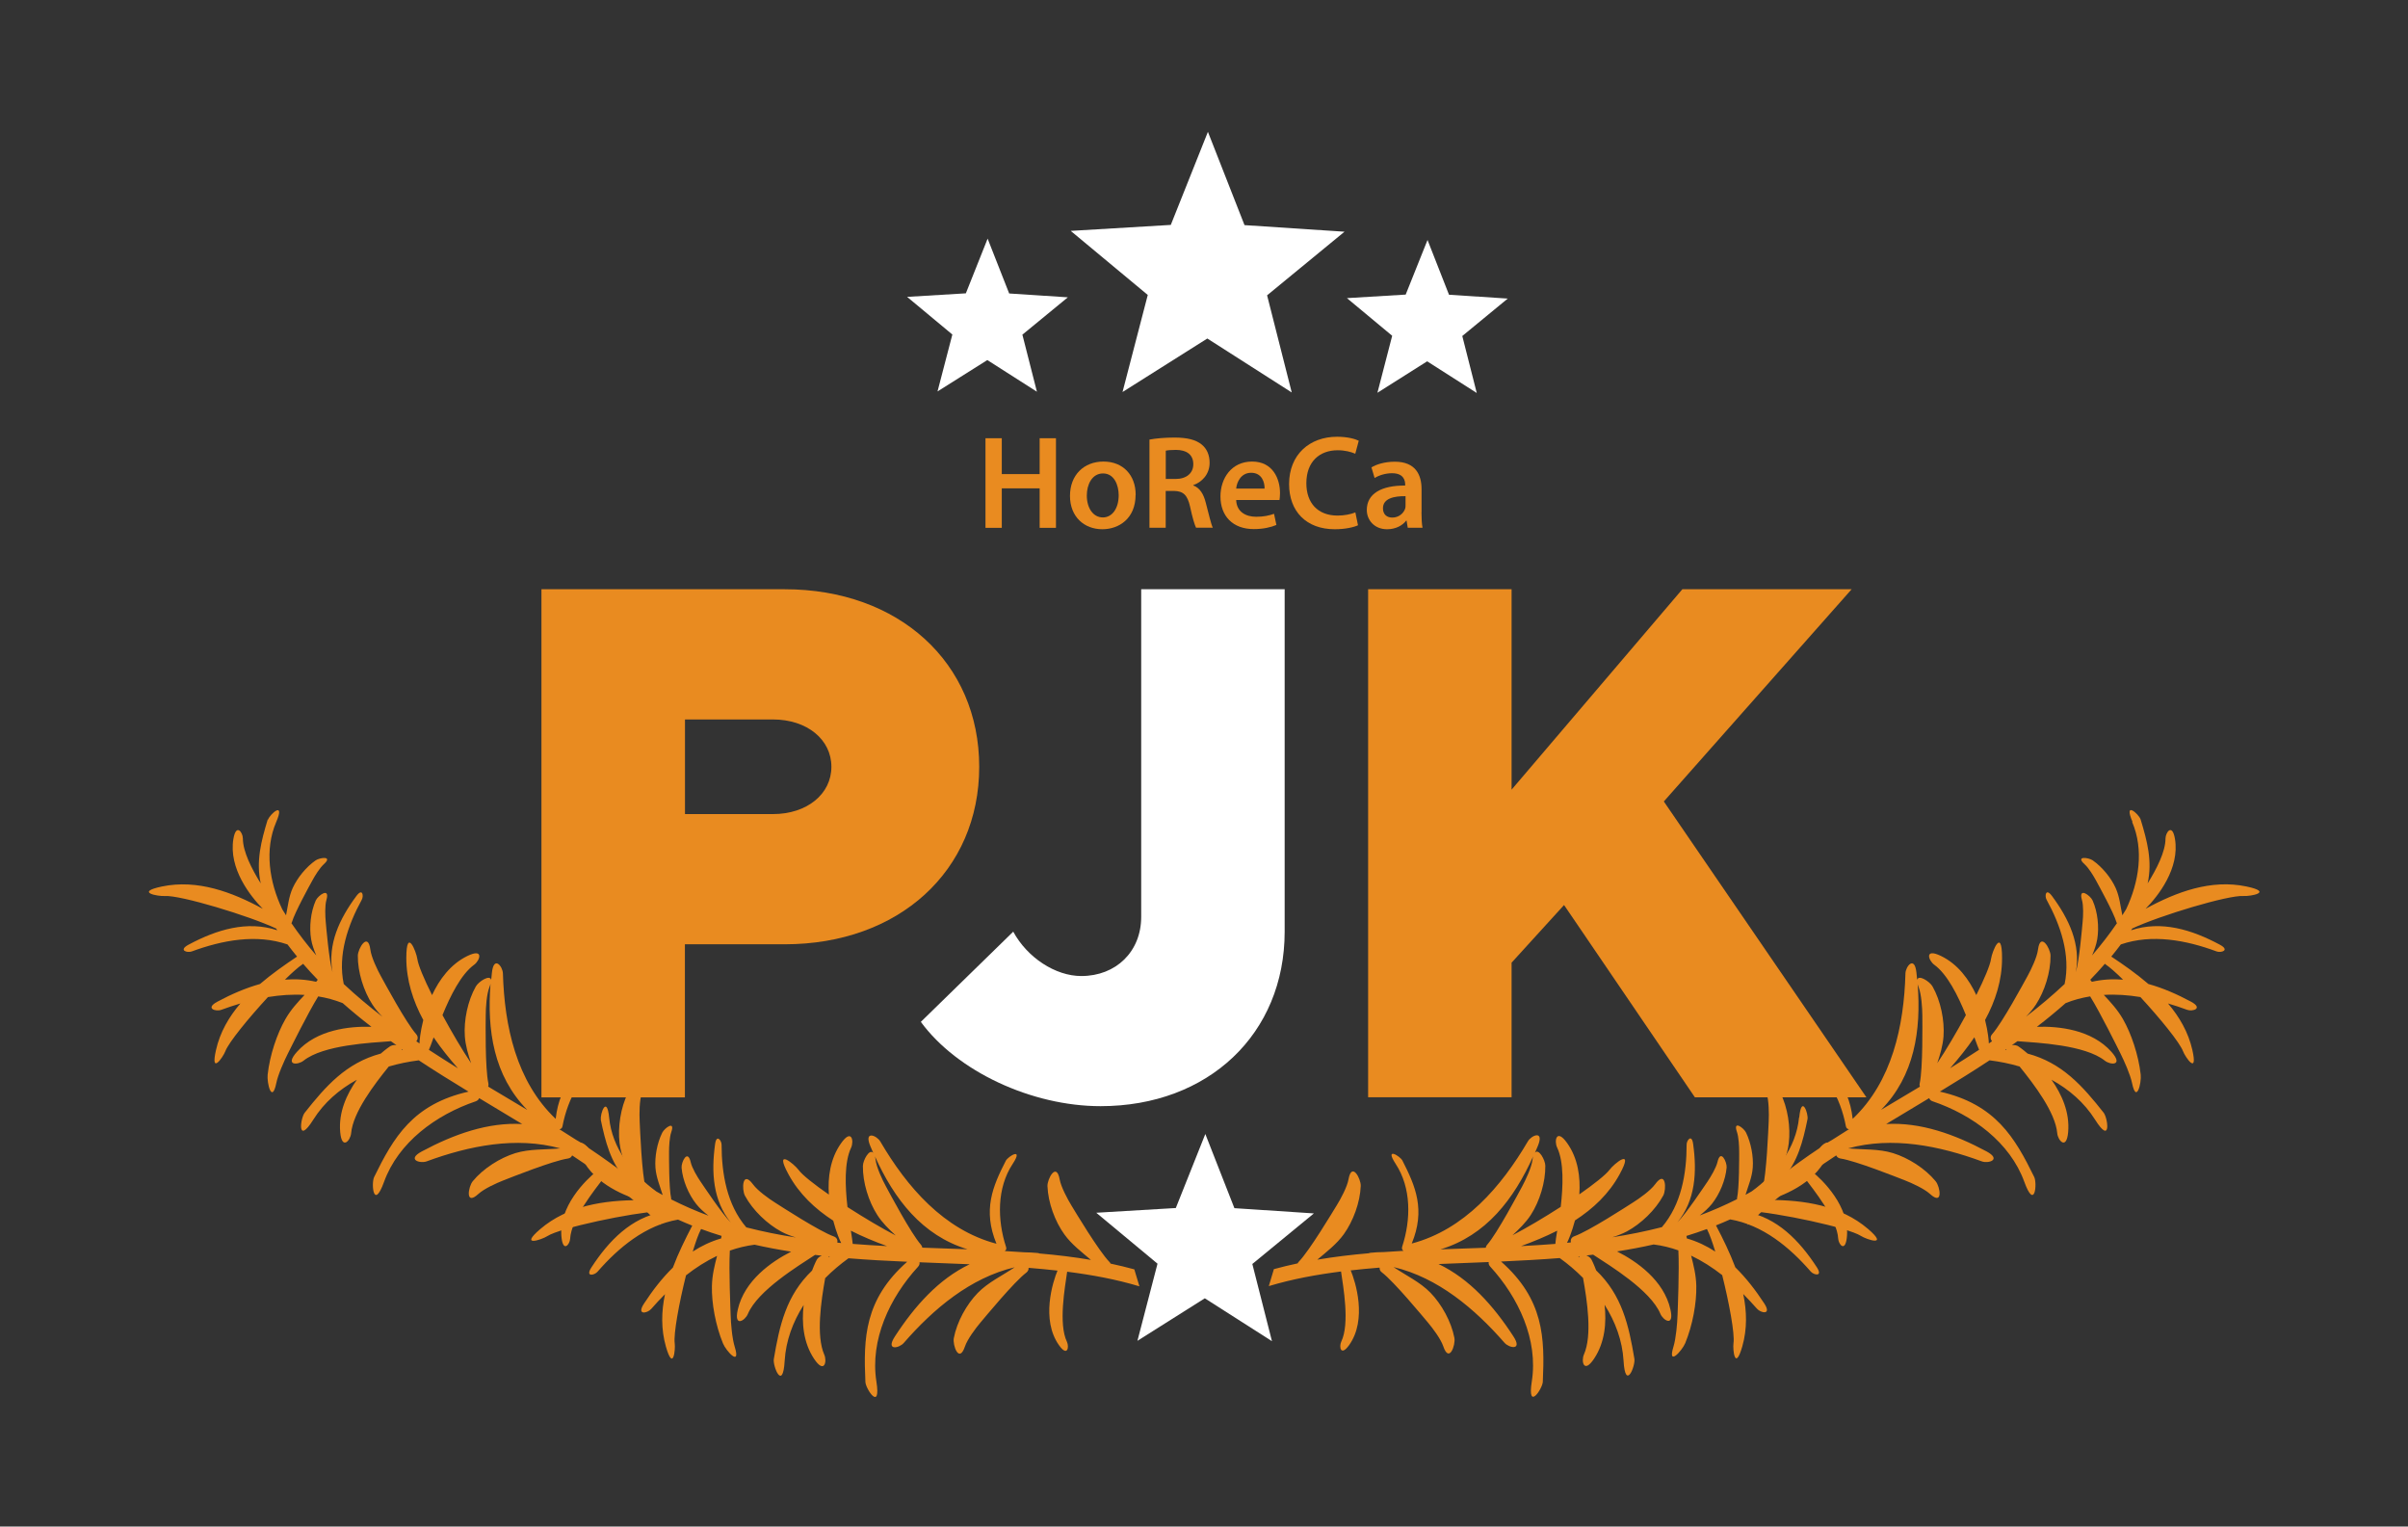
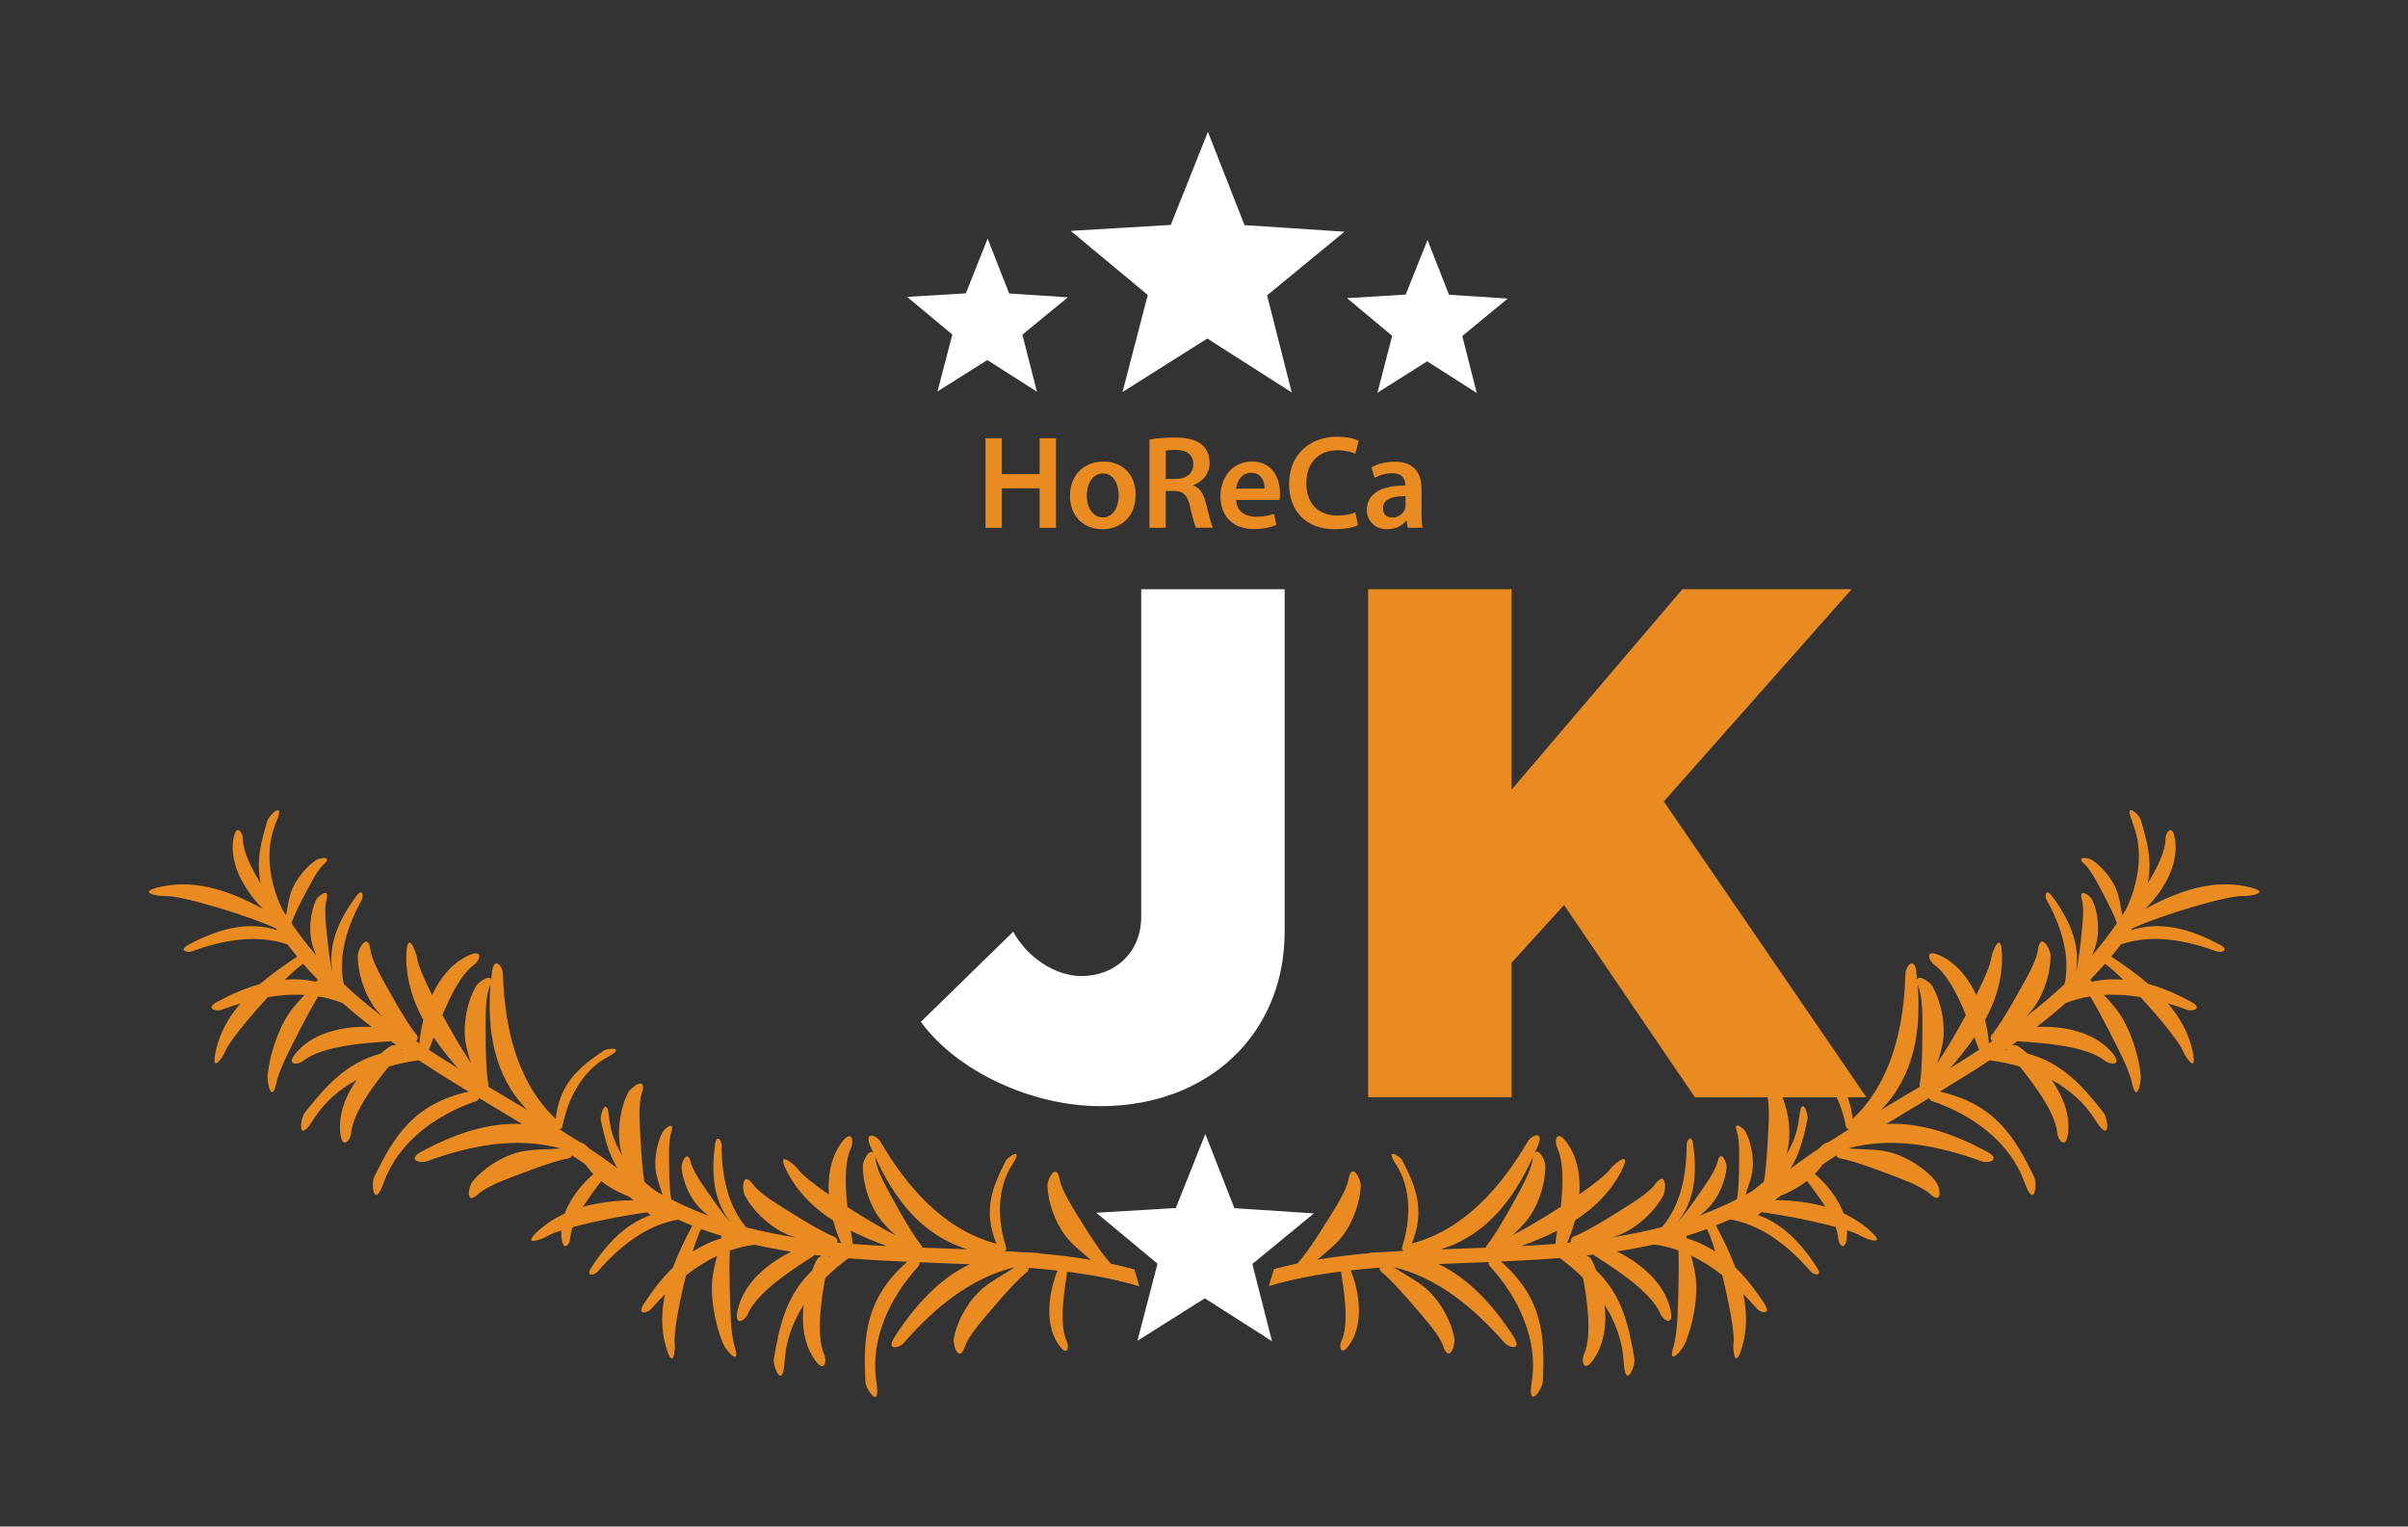
<svg xmlns="http://www.w3.org/2000/svg" id="Warstwa_9" version="1.1" viewBox="0 0 326.3 206.81">
  <rect x="0" y="0" width="326.3" height="206.81" fill="#333333" stroke="none" />
  <defs>
    <style>
      .st0 {
        fill: #fff;
      }

      .st1 {
        fill: #e98b20;
      }
    </style>
  </defs>
  <path class="st1" d="M135.75,59.37v4.86h5.13v-4.86h2.21v12.14h-2.21v-5.35h-5.13v5.35h-2.21v-12.14h2.21Z" />
  <path class="st1" d="M153.88,67.04c0,3.22-2.27,4.66-4.5,4.66-2.47,0-4.39-1.69-4.39-4.52s1.89-4.65,4.54-4.65,4.36,1.84,4.36,4.5ZM147.27,67.13c0,1.69.85,2.97,2.18,2.97,1.26,0,2.14-1.22,2.14-3.01,0-1.37-.61-2.95-2.12-2.95s-2.2,1.53-2.2,2.99Z" />
  <path class="st1" d="M155.78,59.55c.85-.16,2.07-.27,3.35-.27,1.75,0,2.92.29,3.74.97.67.56,1.04,1.4,1.04,2.45,0,1.57-1.06,2.63-2.21,3.02v.05c.88.32,1.4,1.17,1.69,2.34.4,1.51.72,2.92.95,3.38h-2.27c-.18-.36-.49-1.35-.81-2.86-.36-1.58-.92-2.09-2.18-2.12h-1.12v4.99h-2.2v-11.96ZM157.98,64.89h1.31c1.49,0,2.41-.79,2.41-2,0-1.31-.92-1.94-2.36-1.94-.7,0-1.15.05-1.37.11v3.84Z" />
  <path class="st1" d="M167.51,67.74c.05,1.58,1.28,2.27,2.7,2.27,1.03,0,1.75-.16,2.43-.4l.32,1.51c-.76.32-1.8.56-3.06.56-2.84,0-4.52-1.75-4.52-4.43,0-2.43,1.48-4.72,4.29-4.72s3.78,2.34,3.78,4.27c0,.41-.04.74-.07.94h-5.87ZM171.36,66.19c.02-.81-.34-2.14-1.82-2.14-1.37,0-1.94,1.24-2.03,2.14h3.85Z" />
  <path class="st1" d="M184.02,71.16c-.52.25-1.67.54-3.15.54-3.85,0-6.19-2.41-6.19-6.12,0-4,2.79-6.41,6.5-6.41,1.46,0,2.49.31,2.94.54l-.47,1.76c-.58-.25-1.39-.47-2.38-.47-2.47,0-4.25,1.55-4.25,4.47,0,2.68,1.55,4.38,4.23,4.38.88,0,1.82-.18,2.41-.43l.36,1.75Z" />
  <path class="st1" d="M192.62,69.39c0,.79.04,1.57.14,2.11h-2l-.16-.97h-.05c-.52.68-1.44,1.17-2.59,1.17-1.76,0-2.75-1.28-2.75-2.61,0-2.2,1.96-3.33,5.2-3.31v-.14c0-.58-.23-1.53-1.78-1.53-.86,0-1.76.27-2.36.65l-.43-1.44c.65-.4,1.78-.77,3.17-.77,2.81,0,3.62,1.78,3.62,3.71v3.15ZM190.46,67.22c-1.57-.02-3.06.31-3.06,1.64,0,.86.56,1.26,1.26,1.26.9,0,1.53-.58,1.75-1.21.05-.16.05-.32.05-.49v-1.21Z" />
  <g>
    <polygon class="st0" points="163.33 153.63 167.27 163.68 178.04 164.39 169.7 171.24 172.36 181.7 163.26 175.89 154.13 181.65 156.85 171.2 148.55 164.3 159.33 163.66 163.33 153.63" />
    <g>
      <path class="st1" d="M81.4,151.66c.63,3.02,1.33,5.76,3.33,8.05-2.03-1.15-4.18-2.61-5.05-4.17-.4-.72-1.81-1.41-1.1.65,1.33,3.85,5.74,5.71,8.05,6.4-4.75.01-9.7.73-13.43,3.93-2.91,2.49.23,1.42.96.95,1.77-1.14,11.32-3.15,15.34-3.4.08.04.17.09.25.13-4.22.79-7.23,3.85-9.61,7.51-.87,1.34.4,1.07.82.59,2.89-3.32,6.52-6.31,10.92-7.07.64.29,1.28.56,1.93.82,0,.01-.02.03-.03.04-.92,1.77-1.86,3.67-2.6,5.64-1.46,1.42-2.75,3.1-3.92,4.89-1.06,1.63.48,1.3.99.71.59-.68,1.21-1.35,1.86-1.99-.49,2.34-.55,4.73.13,7.11,1,3.47,1.3.36,1.19-.45-.18-1.27.59-5.46,1.53-9.22,1.31-1.03,2.72-1.93,4.21-2.64-.34,1.31-.67,2.62-.7,4.11-.05,2.29.49,5.3,1.5,7.75.43,1.05,2.45,3.25,1.59.46-.36-1.16-.52-3.18-.55-4.27-.03-.98-.26-6.06-.11-8.76,1.07-.38,2.19-.65,3.35-.8,1.64.37,3.29.68,4.96.94-2.67,1.35-6.33,3.9-7.23,7.84-.57,2.48.99,1.5,1.36.61,1.34-3.19,6.84-6.52,9.11-8.01.31.04.61.07.92.11-.24.08-.45.22-.62.44-.08.1-.37.68-.71,1.58-3.51,3.36-4.41,7.43-5.18,11.98-.16.95,1.23,4.44,1.47.25.16-2.72,1.11-5.28,2.57-7.57-.27,2.39-.06,5.08,1.42,7.3,1.41,2.11,1.77.32,1.38-.56-1.14-2.6-.43-7.3.12-10.38.98-.99,2.05-1.89,3.16-2.69,2.64.21,5.29.36,7.95.47-5.8,5.12-5.93,10.35-5.66,16.29.04.96,2.14,4.08,1.49-.06-.88-5.63,1.79-11.36,5.65-15.56.18-.2.23-.41.19-.6,2.27.09,4.54.17,6.8.27-4.19,2-7.44,5.64-10.14,9.79-1.29,1.99.59,1.59,1.21.87,4.02-4.62,9.02-8.83,15.03-10.25-1.69,1.14-3.6,2.03-5.01,3.48-1.51,1.55-2.82,3.91-3.24,6.12-.18.95.71,3.49,1.51,1.13.33-.98,1.44-2.46,2.09-3.23.68-.8,4.56-5.52,6.24-6.79.23-.18.31-.41.29-.63.06,0,.12,0,.18.01,1.24.1,2.49.22,3.74.36-.62,1.48-2.28,6.65.22,10.13,1.15,1.61,1.38.2,1.06-.48-1.18-2.45-.26-7.45.03-9.5,3.31.42,6.6,1.02,9.79,1.98-.24-.76-.47-1.53-.69-2.3-1.07-.29-2.14-.55-3.22-.78-.03-.08-.08-.15-.15-.22-1.47-1.52-4.61-6.76-5.15-7.65-.53-.87-1.4-2.49-1.59-3.51-.44-2.46-1.7-.07-1.66.89.09,2.25,1.02,4.77,2.29,6.53.97,1.35,2.32,2.37,3.6,3.46-2.3-.39-4.63-.67-6.96-.87-.09-.04-.18-.06-.29-.07-.59-.06-1.17-.08-1.74-.09-.9-.06-1.79-.12-2.69-.17.17-.1.27-.29.18-.55-1.2-3.69-1.25-7.99.88-11.23,1.57-2.38-.61-1.04-.91-.46-1.79,3.49-3.15,6.68-1.27,11.25-7.13-1.88-12.14-7.7-15.74-13.85-.48-.82-2.26-1.56-1.35.63.13.31.26.61.39.91-.51-.62-1.39,1-1.4,1.77-.03,2.25.78,4.82,1.95,6.64.67,1.05,1.57,1.93,2.5,2.78-1.88-.97-4.28-2.4-6.54-3.85-.32-2.81-.45-6.06.49-8.04.41-.87.1-2.68-1.36-.6-1.48,2.09-1.81,4.63-1.65,6.95-2-1.39-3.59-2.64-4.11-3.35-.57-.77-3.4-3.13-1.36.61,1.45,2.66,3.6,4.68,6.06,6.27.42,1.62.93,2.78,1.08,3.03-.17-.02-.35-.03-.52-.05.06-.32-.06-.68-.46-.83-1.99-.71-7.11-4.04-7.99-4.6-.86-.54-2.36-1.62-2.97-2.45-1.48-2.02-1.56.68-1.1,1.53,1.07,1.98,3.02,3.83,4.93,4.86.63.34,1.29.58,1.97.79-2.26-.35-4.5-.8-6.72-1.37-2.62-3.06-3.34-7.24-3.35-11.2,0-.57-.69-1.48-.88-.08-.53,3.84-.29,7.64,2.12,10.62-1.22-1.23-3.65-4.9-4.09-5.54-.44-.64-1.16-1.85-1.33-2.62-.42-1.86-1.3,0-1.24.74.14,1.71.95,3.61,1.98,4.91.48.61,1.06,1.11,1.67,1.59-1.73-.64-3.41-1.38-5.06-2.21,0-.04,0-.09,0-.13-.31-1.38-.29-5.59-.29-6.31,0-.7.06-1.97.3-2.66.58-1.67-.92-.55-1.22.06-.71,1.43-1.03,3.28-.92,4.76.1,1.3.61,2.47.98,3.69-.28-.15-.56-.31-.84-.47-3.33-2.4-6.02-5.93-6.41-9.98-.31-3.21-1.27-.49-1.12.24ZM115.55,168.52c-.03-.36-.13-.99-.25-1.79,1.59.81,3.24,1.49,4.9,2.09-1.55-.08-3.1-.18-4.65-.3ZM97.78,167.44s-.02.06-.02.1c-.01.08-.03.16-.04.24-1.39.4-2.67,1.01-3.85,1.78.39-1.29.77-2.35,1.08-2.95.02-.04.03-.08.05-.11.92.34,1.85.66,2.79.94ZM112.29,170.21c.05,0,.1.01.15.02-.05.03-.1.07-.14.1,0-.05,0-.09,0-.11ZM131.11,169.25c-1.21-.04-2.41-.09-3.61-.13-.84-.03-1.68-.06-2.52-.09-.02-.13-.07-.26-.18-.39-1.39-1.59-4.25-6.99-4.75-7.91-.49-.89-1.27-2.56-1.4-3.59-.02-.19-.05-.35-.09-.48,2.61,5.78,6.37,10.71,12.55,12.59Z" />
      <path class="st1" d="M36.28,111.02c-.9,2.95-1.6,5.68-.95,8.66-1.23-1.98-2.41-4.3-2.42-6.08,0-.83-.91-2.11-1.28.04-.68,4.01,2.29,7.77,3.98,9.48-4.17-2.27-8.85-4.02-13.67-3.02-3.75.79-.48,1.35.38,1.29,2.1-.15,11.44,2.68,15.09,4.4.05.08.1.16.16.24-4.08-1.34-8.19-.1-12.03,1.96-1.41.76-.17,1.13.44.91,4.13-1.52,8.75-2.4,12.98-.95.42.56.86,1.11,1.3,1.65-.01,0-.03.01-.04.02-1.66,1.11-3.39,2.32-4.99,3.69-1.96.55-3.9,1.39-5.78,2.4-1.71.92-.2,1.37.53,1.1.85-.31,1.71-.6,2.59-.86-1.55,1.82-2.76,3.89-3.3,6.3-.8,3.52.97.94,1.26.18.45-1.2,3.15-4.5,5.78-7.35,1.65-.27,3.31-.39,4.96-.29-.93.99-1.85,1.98-2.59,3.27-1.14,1.98-2.12,4.88-2.41,7.52-.13,1.13.58,4.03,1.17,1.16.24-1.19,1.08-3.03,1.57-4.01.44-.87,2.69-5.44,4.11-7.74,1.12.18,2.23.48,3.32.91,1.26,1.11,2.56,2.18,3.9,3.21-2.99-.1-7.43.38-10.11,3.4-1.69,1.9.14,1.79.9,1.19,2.71-2.15,9.13-2.43,11.84-2.64.25.18.5.36.76.54-.24-.05-.5-.02-.76.09-.11.05-.65.42-1.38,1.05-4.69,1.26-7.44,4.4-10.3,8.01-.6.75-1.06,4.48,1.17.93,1.44-2.3,3.51-4.09,5.9-5.4-1.39,1.97-2.5,4.42-2.26,7.08.22,2.53,1.4,1.13,1.48.17.25-2.83,3.13-6.61,5.1-9.04,1.33-.39,2.7-.67,4.07-.84,2.21,1.46,4.47,2.86,6.74,4.24-7.55,1.7-10.17,6.22-12.79,11.57-.42.86-.09,4.6,1.34.66,1.94-5.36,7.03-9.09,12.43-10.92.25-.09.4-.25.46-.43,1.95,1.17,3.9,2.34,5.83,3.51-4.63-.26-9.23,1.37-13.6,3.71-2.09,1.12-.25,1.67.65,1.35,5.75-2.12,12.16-3.4,18.1-1.76-2.03.19-4.13.05-6.07.64-2.07.64-4.35,2.07-5.78,3.81-.61.74-1.06,3.41.78,1.71.77-.7,2.44-1.46,3.39-1.83.98-.38,6.65-2.65,8.74-2.96.29-.04.47-.21.56-.42.05.03.1.06.15.1,1.04.69,2.08,1.39,3.1,2.11-1.26,1-5.2,4.73-4.68,8.99.24,1.96,1.12.84,1.16.09.14-2.71,3.36-6.66,4.6-8.31,2.7,1.96,5.3,4.07,7.63,6.44.15-.79.32-1.57.5-2.35-.79-.77-1.61-1.51-2.45-2.23,0-.08,0-.17-.02-.27-.56-2.04-.79-8.14-.84-9.19-.05-1.02-.04-2.86.3-3.84.8-2.37-1.45-.88-1.88-.02-1.01,2.01-1.4,4.68-1.14,6.83.2,1.65.89,3.2,1.49,4.76-1.83-1.45-3.74-2.81-5.68-4.11-.06-.07-.13-.14-.22-.2-.49-.33-.99-.64-1.48-.91-.75-.49-1.51-.96-2.27-1.44.19-.01.38-.13.42-.39.72-3.81,2.75-7.6,6.17-9.42,2.52-1.34-.03-1.21-.57-.84-3.25,2.2-5.97,4.34-6.52,9.25-5.35-5.08-6.94-12.59-7.15-19.71-.03-.95-1.23-2.46-1.49-.1-.04.33-.07.66-.1.99-.15-.79-1.7.21-2.08.88-1.11,1.96-1.64,4.6-1.49,6.76.09,1.25.45,2.45.85,3.64-1.18-1.75-2.6-4.16-3.88-6.52,1.07-2.62,2.52-5.53,4.29-6.82.78-.56,1.38-2.3-.91-1.19-2.3,1.12-3.81,3.2-4.79,5.3-1.09-2.18-1.88-4.05-2-4.91-.13-.95-1.48-4.37-1.49-.12,0,3.03.91,5.83,2.3,8.41-.41,1.62-.52,2.88-.51,3.17-.14-.1-.29-.19-.43-.29.21-.25.27-.63-.01-.95-1.4-1.58-4.29-6.96-4.8-7.88-.49-.89-1.29-2.55-1.42-3.58-.32-2.48-1.69-.15-1.7.81-.02,2.25.8,4.81,1.98,6.63.39.6.85,1.13,1.35,1.64-1.81-1.39-3.56-2.86-5.24-4.43-.83-3.95.55-7.96,2.45-11.43.27-.5.11-1.63-.73-.5-2.31,3.11-3.93,6.56-3.24,10.33-.48-1.67-.85-6.05-.92-6.83-.07-.77-.13-2.18.09-2.94.53-1.84-1.14-.62-1.44.05-.7,1.57-.9,3.62-.63,5.25.13.76.39,1.48.7,2.2-1.2-1.39-2.33-2.85-3.37-4.37.02-.04.05-.07.06-.12.4-1.36,2.43-5.04,2.78-5.67.33-.62,1-1.7,1.54-2.19,1.31-1.18-.54-.92-1.1-.53-1.31.91-2.48,2.38-3.1,3.73-.54,1.18-.65,2.46-.91,3.71-.17-.27-.34-.54-.51-.81-1.76-3.7-2.43-8.09-.82-11.83,1.27-2.96-.88-1.04-1.1-.33ZM58.12,142.23c.15-.33.37-.93.64-1.69,1,1.47,2.13,2.87,3.29,4.19-1.32-.82-2.63-1.65-3.93-2.5ZM43.06,132.74s-.05.05-.07.08c-.05.07-.1.13-.15.19-1.41-.32-2.83-.4-4.23-.29.96-.94,1.8-1.69,2.37-2.07.04-.02.07-.05.09-.08.64.74,1.31,1.47,1.99,2.17ZM54.45,142.14s.08.06.13.09c-.06,0-.12.01-.17.02.02-.04.04-.08.05-.1ZM71.41,150.35c-1.04-.62-2.07-1.24-3.1-1.85-.72-.43-1.44-.86-2.16-1.29.05-.12.06-.26.03-.43-.46-2.06-.37-8.17-.36-9.22,0-1.02.11-2.85.5-3.82.07-.18.12-.33.15-.47-.49,6.32.43,12.45,4.95,17.07Z" />
    </g>
    <g>
      <path class="st1" d="M243.78,151.42c-.39,4.06-3.08,7.58-6.41,9.98-.28.16-.56.32-.84.47.37-1.22.89-2.39.98-3.69.11-1.47-.22-3.33-.92-4.76-.3-.61-1.8-1.73-1.22-.06.24.69.3,1.96.3,2.66,0,.72.02,4.92-.29,6.31-.01.05,0,.09,0,.13-1.65.83-3.33,1.56-5.06,2.21.61-.48,1.19-.99,1.67-1.59,1.03-1.3,1.83-3.19,1.98-4.91.06-.73-.82-2.6-1.24-.74-.18.77-.9,1.98-1.33,2.62-.44.64-2.87,4.31-4.09,5.54,2.42-2.97,2.66-6.78,2.12-10.62-.19-1.4-.88-.48-.88.08,0,3.96-.73,8.14-3.35,11.2-2.22.57-4.46,1.02-6.72,1.37.68-.21,1.34-.46,1.97-.79,1.91-1.03,3.86-2.88,4.93-4.86.46-.85.37-3.55-1.1-1.53-.61.84-2.11,1.91-2.97,2.45-.88.56-6,3.89-7.99,4.6-.4.14-.53.5-.46.83-.17.02-.35.03-.52.05.15-.25.65-1.41,1.08-3.03,2.46-1.59,4.61-3.6,6.06-6.27,2.04-3.73-.79-1.38-1.36-.61-.52.7-2.11,1.95-4.11,3.35.16-2.32-.17-4.87-1.65-6.95-1.47-2.07-1.78-.27-1.36.6.94,1.98.81,5.23.49,8.04-2.25,1.45-4.66,2.88-6.54,3.85.92-.86,1.82-1.73,2.5-2.78,1.17-1.82,1.98-4.39,1.95-6.64-.01-.77-.89-2.39-1.4-1.77.13-.3.26-.61.39-.91.9-2.19-.87-1.45-1.35-.63-3.6,6.14-8.61,11.97-15.74,13.85,1.88-4.57.52-7.75-1.27-11.25-.3-.58-2.47-1.93-.91.46,2.13,3.24,2.09,7.54.88,11.23-.08.25.02.44.18.55-.9.05-1.79.1-2.69.17-.57,0-1.14.03-1.74.09-.1,0-.2.04-.29.07-2.34.2-4.66.48-6.96.87,1.28-1.08,2.63-2.11,3.6-3.46,1.26-1.76,2.2-4.28,2.29-6.53.04-.96-1.22-3.35-1.66-.89-.18,1.02-1.05,2.64-1.59,3.51-.55.89-3.68,6.13-5.15,7.65-.07.07-.11.14-.15.22-1.08.23-2.16.49-3.22.78-.22.77-.45,1.54-.69,2.3,3.19-.96,6.48-1.56,9.79-1.98.29,2.05,1.21,7.05.03,9.5-.32.67-.09,2.08,1.06.48,2.5-3.49.84-8.65.22-10.13,1.25-.14,2.49-.26,3.74-.36.06,0,.12,0,.18-.01-.02.22.05.46.29.63,1.68,1.28,5.56,5.99,6.24,6.79.66.78,1.76,2.25,2.09,3.23.8,2.37,1.69-.18,1.51-1.13-.42-2.21-1.73-4.56-3.24-6.12-1.42-1.46-3.32-2.34-5.01-3.48,6,1.42,11,5.63,15.03,10.25.62.72,2.51,1.12,1.21-.87-2.7-4.15-5.95-7.79-10.14-9.79,2.26-.1,4.53-.18,6.8-.27-.04.19.01.4.19.6,3.85,4.2,6.53,9.92,5.65,15.56-.65,4.14,1.45,1.02,1.49.06.27-5.94.15-11.17-5.66-16.29,2.65-.12,5.31-.26,7.95-.47,1.12.8,2.18,1.7,3.16,2.69.56,3.08,1.27,7.78.12,10.38-.39.88-.03,2.68,1.38.56,1.48-2.22,1.69-4.9,1.42-7.3,1.46,2.3,2.41,4.86,2.57,7.57.24,4.19,1.63.7,1.47-.25-.76-4.54-1.67-8.62-5.18-11.98-.34-.9-.63-1.49-.71-1.58-.17-.22-.39-.36-.62-.44.31-.03.61-.07.92-.11,2.27,1.49,7.77,4.82,9.11,8.01.37.89,1.92,1.86,1.36-.61-.9-3.94-4.56-6.49-7.23-7.84,1.67-.26,3.32-.57,4.96-.94,1.16.14,2.27.42,3.35.8.14,2.7-.08,7.78-.11,8.76-.04,1.1-.2,3.11-.55,4.27-.86,2.79,1.15.59,1.59-.46,1.01-2.46,1.55-5.47,1.5-7.75-.03-1.49-.37-2.8-.7-4.11,1.49.71,2.89,1.61,4.21,2.64.94,3.76,1.72,7.95,1.53,9.22-.12.81.19,3.92,1.19.45.68-2.38.62-4.77.13-7.11.64.65,1.26,1.31,1.86,1.99.51.59,2.05.92.99-.71-1.17-1.79-2.46-3.46-3.92-4.89-.74-1.97-1.67-3.87-2.6-5.64,0-.02-.02-.03-.03-.04.65-.26,1.29-.53,1.93-.82,4.4.76,8.04,3.75,10.92,7.07.42.48,1.69.75.82-.59-2.38-3.65-5.38-6.72-9.61-7.51.08-.04.17-.09.25-.13,4.03.25,13.57,2.26,15.34,3.4.73.47,3.87,1.55.96-.95-3.74-3.2-8.68-3.91-13.43-3.93,2.31-.69,6.72-2.55,8.05-6.4.71-2.06-.7-1.37-1.1-.65-.87,1.56-3.02,3.02-5.05,4.17,2.01-2.29,2.71-5.03,3.33-8.05.15-.72-.81-3.45-1.12-.24ZM206.11,168.82c1.65-.6,3.31-1.28,4.9-2.09-.13.8-.23,1.43-.25,1.79-1.55.12-3.1.22-4.65.3ZM231.3,166.5s.03.07.05.11c.31.6.69,1.66,1.08,2.95-1.18-.77-2.46-1.38-3.85-1.78-.01-.08-.03-.16-.04-.24,0-.04-.02-.07-.02-.1.94-.29,1.87-.6,2.79-.94ZM214,170.32s-.1-.07-.14-.1c.05,0,.1-.01.15-.02,0,.03,0,.07,0,.11ZM207.75,156.67c-.04.14-.07.29-.09.48-.13,1.03-.92,2.69-1.4,3.59-.5.92-3.36,6.31-4.75,7.91-.11.12-.16.26-.18.39-.84.03-1.68.06-2.52.09-1.2.04-2.4.09-3.61.13,6.19-1.88,9.94-6.81,12.55-12.59Z" />
      <path class="st1" d="M288.92,111.36c1.61,3.74.94,8.13-.82,11.83-.17.27-.34.55-.51.81-.26-1.25-.37-2.52-.91-3.71-.61-1.35-1.79-2.81-3.1-3.73-.56-.39-2.41-.65-1.1.53.55.49,1.21,1.58,1.54,2.19.34.63,2.38,4.31,2.78,5.67.01.05.04.08.06.12-1.04,1.52-2.17,2.97-3.37,4.37.3-.71.57-1.44.7-2.2.27-1.63.07-3.68-.63-5.25-.3-.67-1.97-1.89-1.44-.05.22.76.17,2.17.09,2.94-.07.77-.44,5.16-.92,6.83.69-3.77-.93-7.22-3.24-10.33-.84-1.13-1.01,0-.73.5,1.9,3.47,3.28,7.48,2.45,11.43-1.67,1.57-3.42,3.04-5.24,4.43.5-.51.96-1.05,1.35-1.64,1.18-1.82,2-4.38,1.98-6.63,0-.96-1.38-3.29-1.7-.81-.13,1.03-.93,2.69-1.42,3.58-.51.92-3.4,6.3-4.8,7.88-.28.32-.22.69-.01.95-.14.1-.29.19-.43.29,0-.29-.1-1.55-.51-3.17,1.4-2.58,2.31-5.38,2.3-8.41,0-4.25-1.36-.83-1.49.12-.12.86-.91,2.73-2,4.91-.98-2.11-2.49-4.19-4.79-5.3-2.29-1.11-1.69.62-.91,1.19,1.77,1.28,3.23,4.2,4.29,6.82-1.28,2.36-2.7,4.77-3.88,6.52.4-1.2.76-2.4.85-3.64.15-2.16-.38-4.8-1.49-6.76-.38-.67-1.93-1.67-2.08-.88-.03-.33-.06-.66-.1-.99-.26-2.36-1.46-.85-1.49.1-.2,7.12-1.8,14.64-7.15,19.71-.55-4.91-3.28-7.04-6.52-9.25-.54-.37-3.09-.5-.57.84,3.43,1.82,5.46,5.61,6.17,9.42.05.26.23.38.42.39-.76.47-1.52.95-2.27,1.44-.49.27-.99.58-1.48.91-.09.06-.16.13-.22.2-1.95,1.3-3.85,2.67-5.68,4.11.6-1.57,1.29-3.11,1.49-4.76.26-2.15-.13-4.81-1.14-6.83-.43-.86-2.68-2.35-1.88.02.33.99.35,2.83.3,3.84-.05,1.05-.28,7.15-.84,9.19-.03.09-.03.18-.02.27-.84.72-1.66,1.47-2.45,2.23.18.78.35,1.56.5,2.35,2.33-2.37,4.93-4.48,7.63-6.44,1.24,1.65,4.45,5.6,4.6,8.31.04.75.92,1.87,1.16-.09.52-4.26-3.42-7.99-4.68-8.99,1.03-.72,2.06-1.43,3.1-2.11.05-.03.1-.06.15-.1.09.21.27.37.56.42,2.09.31,7.76,2.58,8.74,2.96.95.37,2.62,1.13,3.39,1.83,1.84,1.69,1.4-.97.78-1.71-1.43-1.74-3.71-3.17-5.78-3.81-1.94-.6-4.04-.45-6.07-.64,5.95-1.64,12.35-.36,18.1,1.76.89.33,2.74-.22.65-1.35-4.37-2.34-8.96-3.97-13.6-3.71,1.93-1.17,3.88-2.33,5.83-3.51.06.19.2.35.46.43,5.4,1.83,10.49,5.56,12.43,10.92,1.43,3.94,1.76.2,1.34-.66-2.62-5.34-5.24-9.86-12.79-11.57,2.27-1.38,4.53-2.78,6.74-4.24,1.36.17,2.73.44,4.07.84,1.97,2.43,4.85,6.21,5.1,9.04.08.96,1.26,2.36,1.48-.17.23-2.66-.87-5.11-2.26-7.08,2.38,1.31,4.45,3.1,5.9,5.4,2.23,3.55,1.76-.17,1.17-.93-2.86-3.62-5.61-6.75-10.3-8.01-.73-.63-1.27-1-1.38-1.05-.26-.11-.52-.13-.76-.09.25-.18.5-.36.76-.54,2.7.21,9.13.49,11.84,2.64.75.6,2.58.71.9-1.19-2.68-3.02-7.12-3.5-10.11-3.4,1.34-1.03,2.64-2.1,3.9-3.21,1.08-.43,2.19-.73,3.32-.91,1.42,2.3,3.67,6.86,4.11,7.74.49.98,1.32,2.82,1.57,4.01.59,2.86,1.3-.04,1.17-1.16-.3-2.64-1.27-5.54-2.41-7.52-.74-1.29-1.67-2.28-2.59-3.27,1.65-.1,3.31.02,4.96.29,2.63,2.85,5.33,6.15,5.78,7.35.29.77,2.05,3.34,1.26-.18-.55-2.41-1.75-4.48-3.3-6.3.88.26,1.74.54,2.59.86.73.27,2.24-.18.53-1.1-1.88-1.01-3.82-1.86-5.78-2.4-1.59-1.37-3.33-2.59-4.99-3.69-.01,0-.03-.02-.04-.02.44-.54.88-1.09,1.3-1.65,4.22-1.45,8.85-.58,12.98.95.6.22,1.85-.15.44-.91-3.84-2.06-7.95-3.3-12.03-1.96.05-.08.1-.16.16-.24,3.65-1.72,12.99-4.55,15.09-4.4.87.06,4.13-.5.38-1.29-4.81-1.01-9.49.74-13.67,3.02,1.69-1.71,4.66-5.47,3.98-9.48-.37-2.15-1.27-.87-1.28-.04,0,1.78-1.19,4.1-2.42,6.08.66-2.98-.05-5.71-.95-8.66-.22-.71-2.37-2.63-1.1.33ZM264.25,144.72c1.16-1.32,2.29-2.72,3.29-4.19.28.77.49,1.36.64,1.69-1.3.85-2.61,1.68-3.93,2.5ZM285.23,130.57s.06.05.09.08c.56.38,1.4,1.12,2.37,2.07-1.4-.11-2.82-.03-4.23.29-.05-.06-.1-.12-.15-.19-.02-.03-.05-.05-.07-.08.68-.7,1.35-1.43,1.99-2.17ZM271.89,142.25c-.06,0-.12-.01-.17-.02.04-.03.08-.06.13-.09,0,.03.02.06.05.1ZM259.84,133.28c.03.14.08.29.15.47.38.97.49,2.8.5,3.82,0,1.05.09,7.15-.36,9.22-.04.16-.02.3.03.43-.72.43-1.44.86-2.16,1.29-1.03.61-2.07,1.23-3.1,1.85,4.52-4.62,5.45-10.75,4.95-17.07Z" />
    </g>
  </g>
-   <path class="st1" d="M73.38,79.83h32.96c15.43,0,26.35,9.92,26.35,24.05s-10.92,24.05-26.35,24.05h-13.53v20.74h-19.44v-68.83ZM104.74,110.29c4.61,0,7.92-2.71,7.92-6.41s-3.31-6.41-7.92-6.41h-11.92v12.82h11.92Z" />
  <path class="st0" d="M124.78,138.44l12.52-12.22c1.9,3.51,5.71,6.01,9.22,6.01,4.71,0,8.12-3.31,8.12-8.02v-44.38h19.44v46.39c0,13.83-10.32,23.64-24.95,23.64-9.32,0-19.44-4.71-24.35-11.42Z" />
  <path class="st1" d="M185.39,79.83h19.44v27.15l23.14-27.15h22.94l-25.45,28.75,27.45,40.08h-23.24l-17.73-26.05-7.11,7.81v18.23h-19.44v-68.83Z" />
  <g>
    <g>
      <polygon class="st0" points="133.83 32.33 136.75 39.76 144.7 40.28 138.54 45.34 140.51 53.07 133.79 48.78 127.04 53.03 129.05 45.32 122.92 40.22 130.88 39.74 133.83 32.33" />
      <polygon class="st0" points="193.44 32.51 196.35 39.93 204.31 40.45 198.15 45.52 200.11 53.24 193.39 48.95 186.65 53.21 188.65 45.49 182.52 40.39 190.48 39.91 193.44 32.51" />
    </g>
    <polygon class="st0" points="163.68 17.86 168.64 30.5 182.19 31.39 171.7 40.01 175.04 53.17 163.6 45.86 152.11 53.11 155.53 39.96 145.09 31.28 158.65 30.47 163.68 17.86" />
  </g>
</svg>